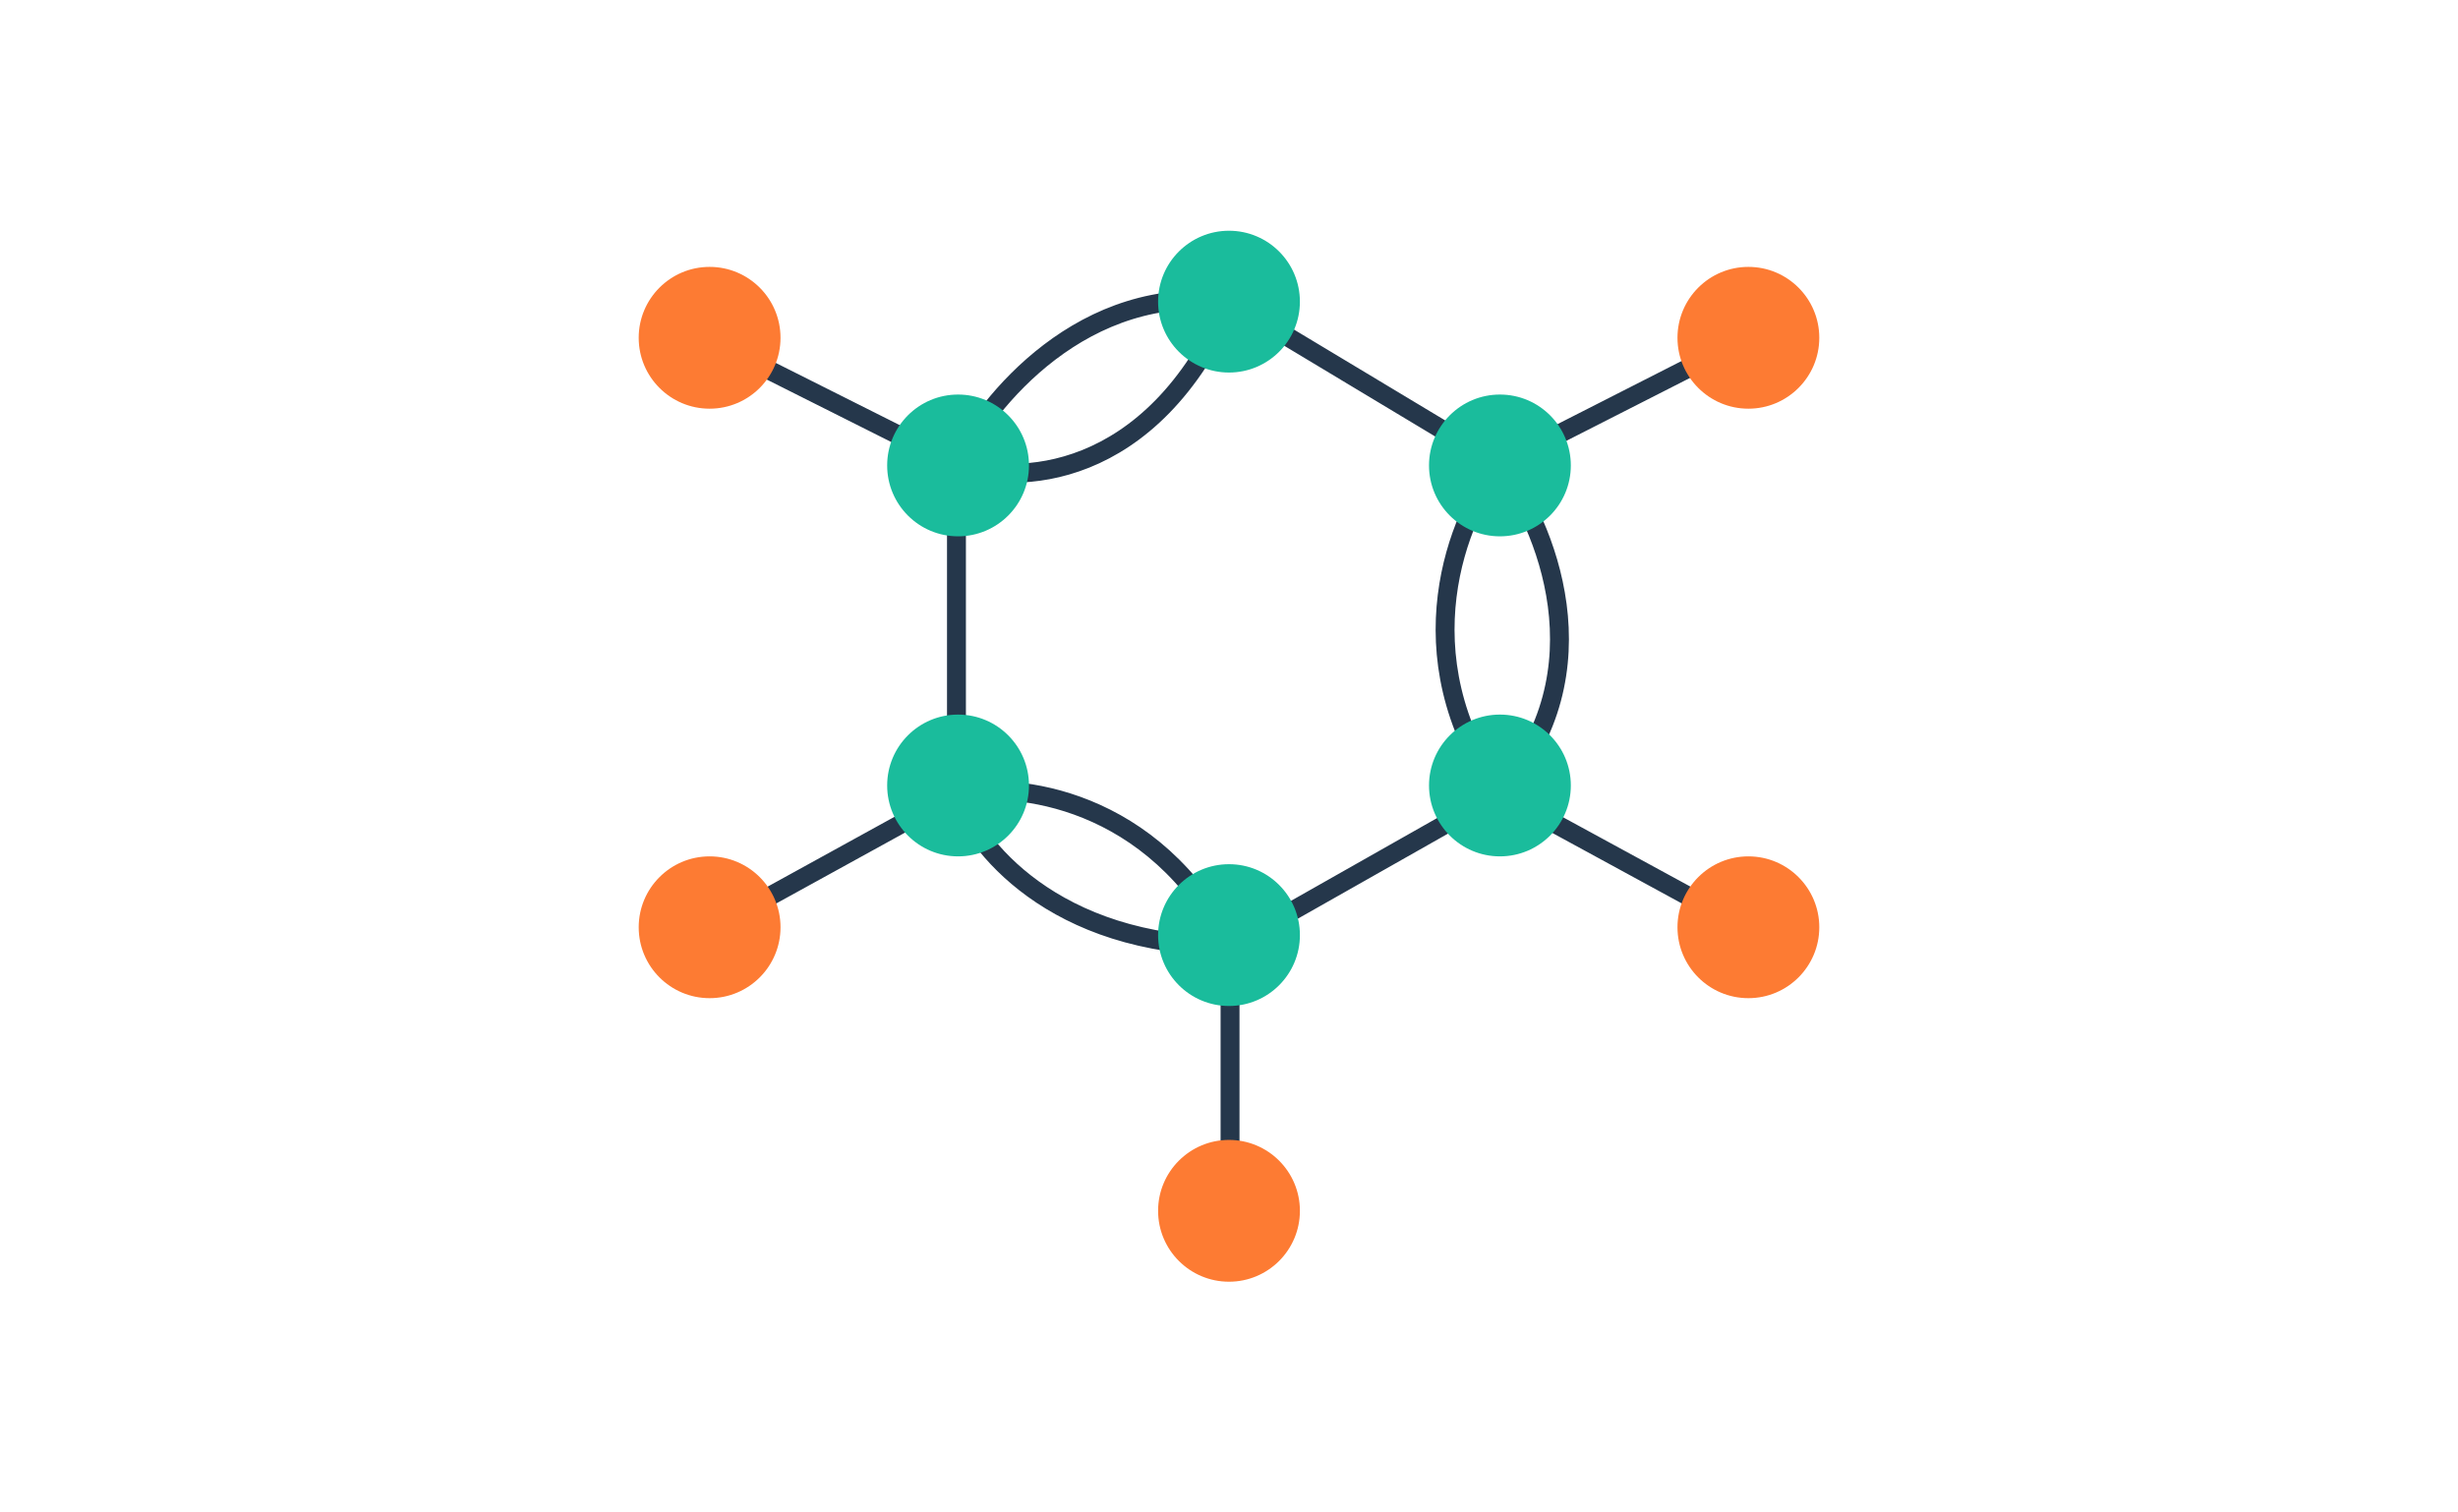
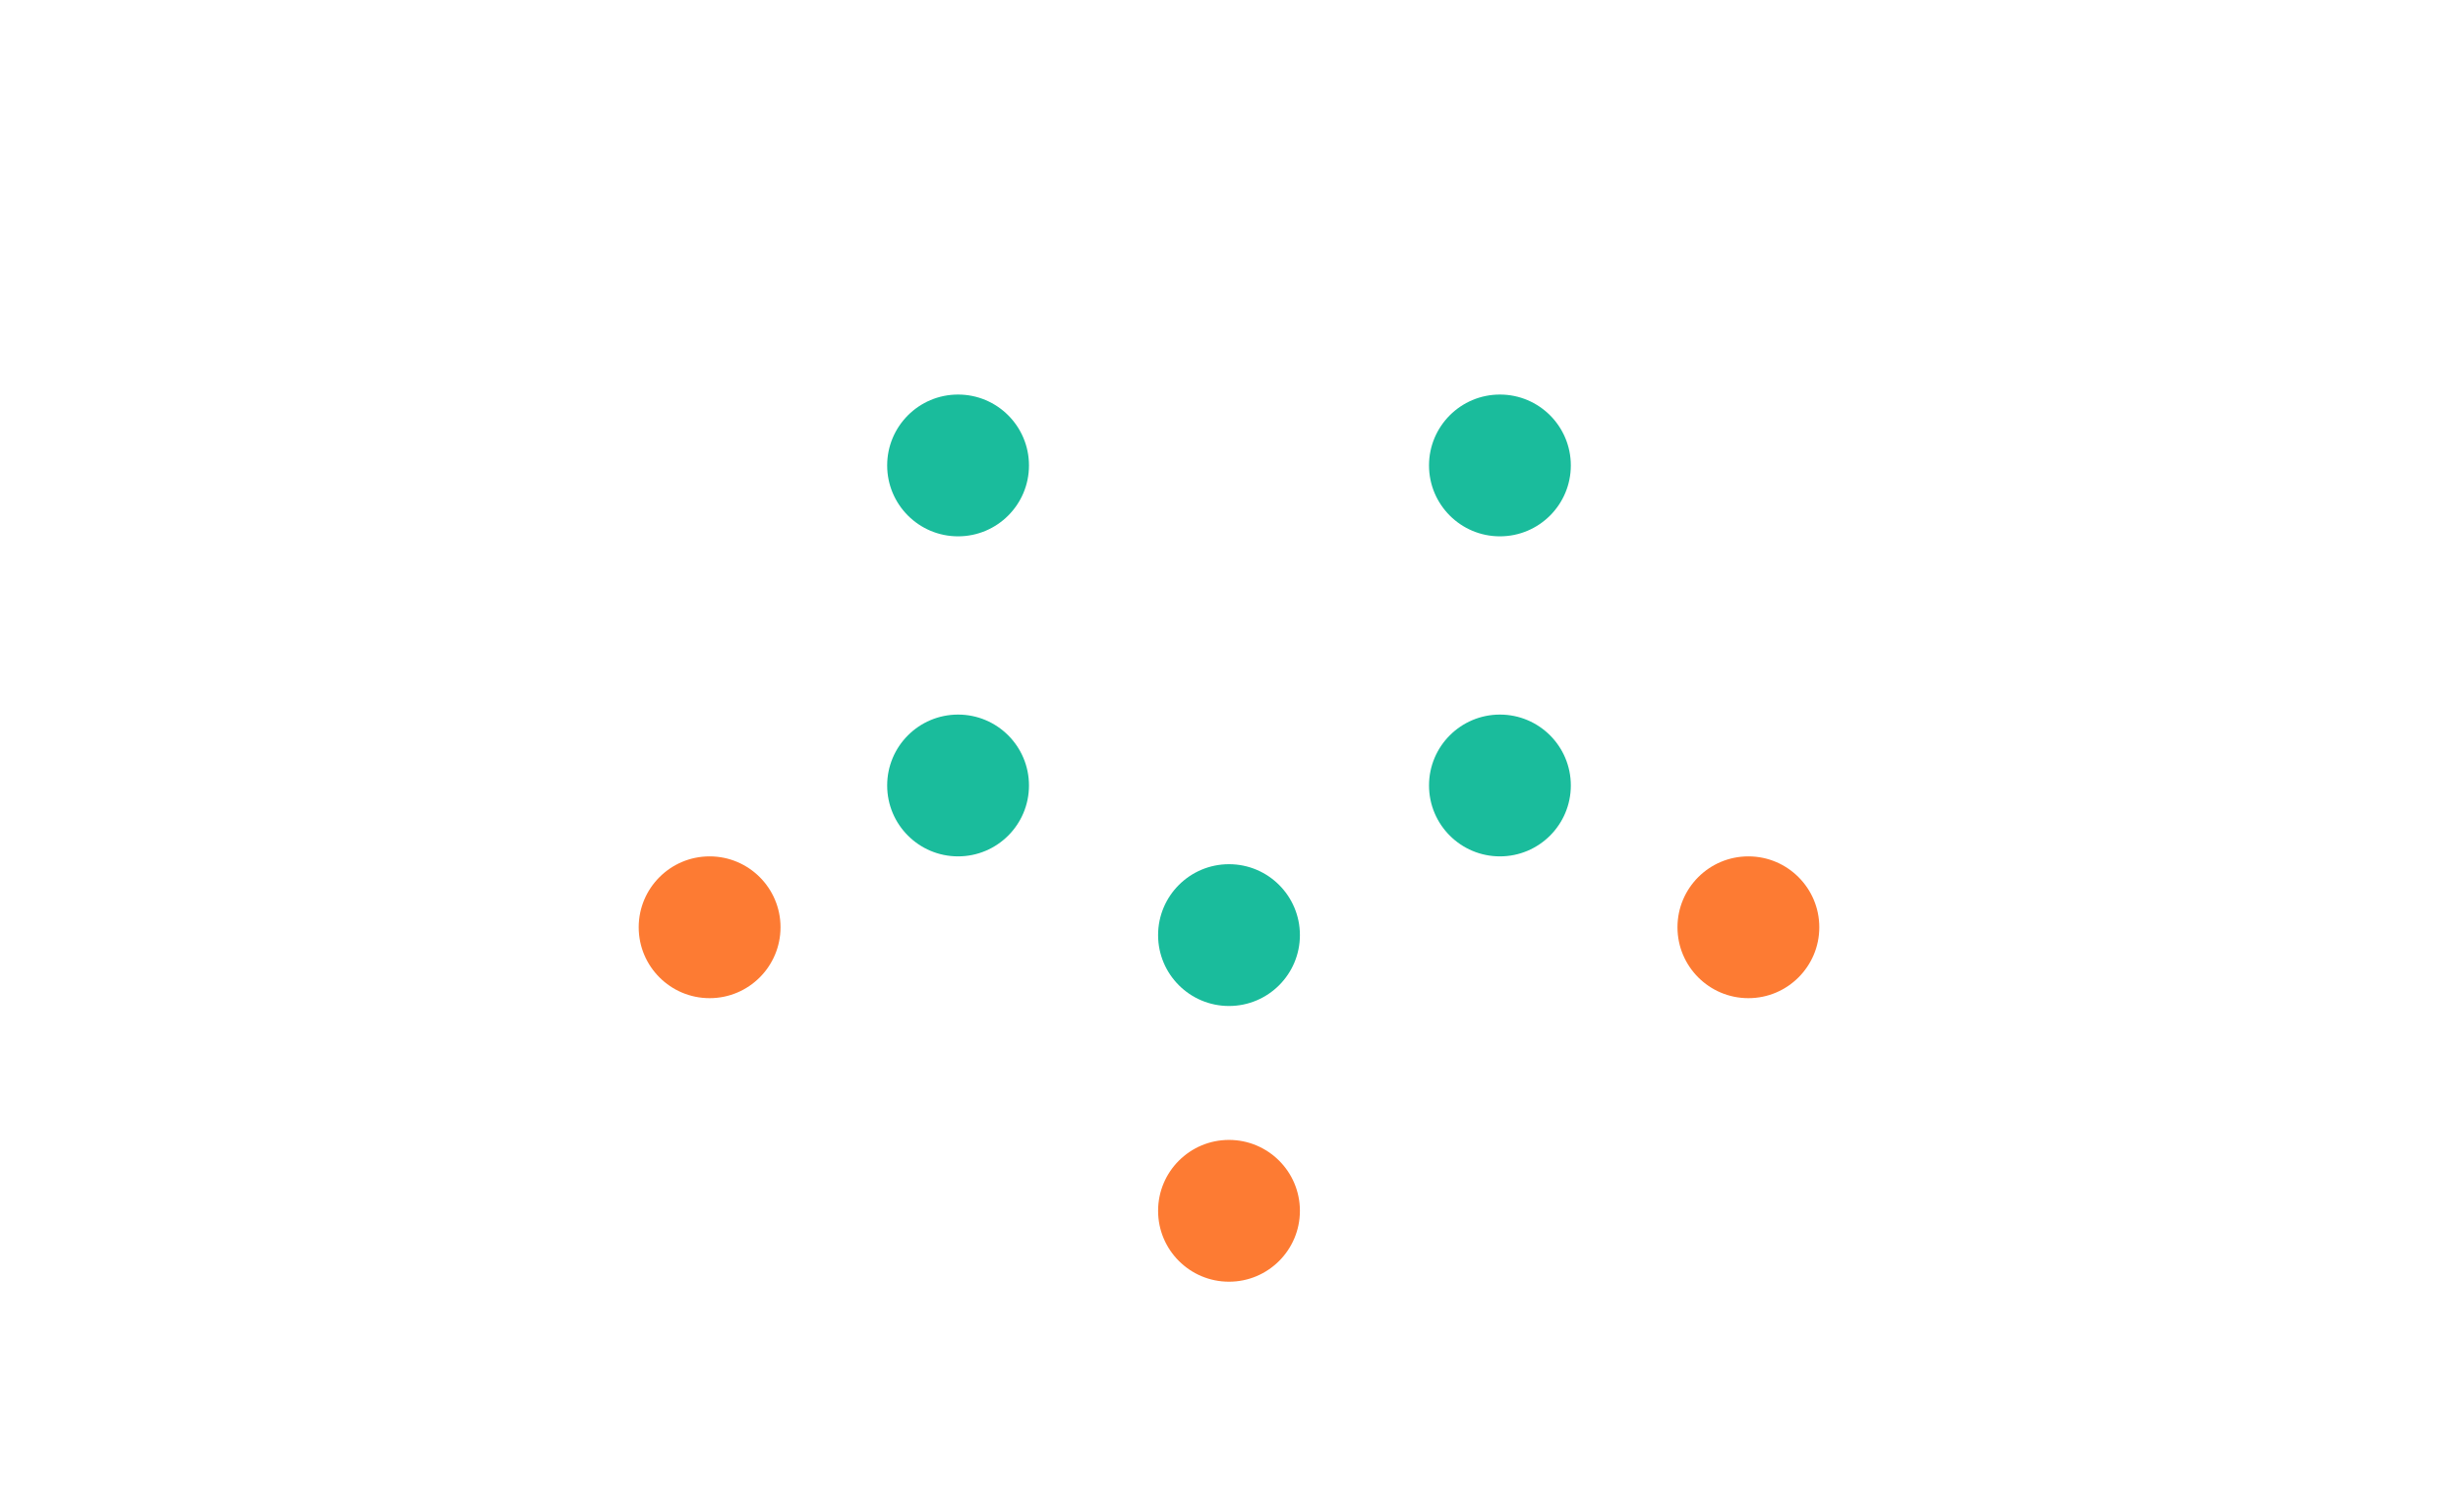
<svg xmlns="http://www.w3.org/2000/svg" width="260" height="160" viewBox="0 0 260 160" fill="none">
-   <path d="M101.172 49.105V83.943M101.172 49.105C104.356 42.502 114.602 29.831 130.11 31.966M101.172 49.105C107.353 51.352 121.794 51.071 130.11 31.966M101.172 49.105L74.541 35.737M101.172 83.943C102.998 89.328 111.342 100.099 130.11 100.099M101.172 83.943C107.447 82.726 122.019 84.252 130.11 100.099M101.172 83.943L74.541 98.6M130.11 100.099V129.459M130.11 100.099L158.628 83.943M158.628 83.943L185.459 98.553M158.628 83.943C148.176 69.22 154.273 54.583 158.628 49.105M158.628 83.943C170.091 71.019 163.404 55.333 158.628 49.105M130.11 31.966L158.628 49.105M158.628 49.105L185.459 35.451" stroke="#25374B" stroke-width="2" stroke-linecap="round" stroke-linejoin="round" />
  <circle cx="101.342" cy="49.238" r="7.5" fill="#1ABC9C" />
-   <circle cx="75.06" cy="35.734" r="7.5" fill="#FD7B33" />
-   <circle cx="184.939" cy="35.734" r="7.5" fill="#FD7B33" />
  <circle cx="75.061" cy="98.094" r="7.5" fill="#FD7B33" />
  <circle cx="184.939" cy="98.094" r="7.5" fill="#FD7B33" />
  <circle cx="101.342" cy="83.094" r="7.5" fill="#1ABC9C" />
  <circle cx="158.657" cy="49.238" r="7.5" fill="#1ABC9C" />
  <circle cx="158.658" cy="83.094" r="7.5" fill="#1ABC9C" />
  <circle cx="130" cy="98.922" r="7.5" transform="rotate(-90 130 98.922)" fill="#1ABC9C" />
  <circle cx="130" cy="128.09" r="7.5" transform="rotate(-90 130 128.09)" fill="#FD7B33" />
-   <circle cx="129.999" cy="31.91" r="7.5" transform="rotate(-90 129.999 31.91)" fill="#1ABC9C" />
</svg>